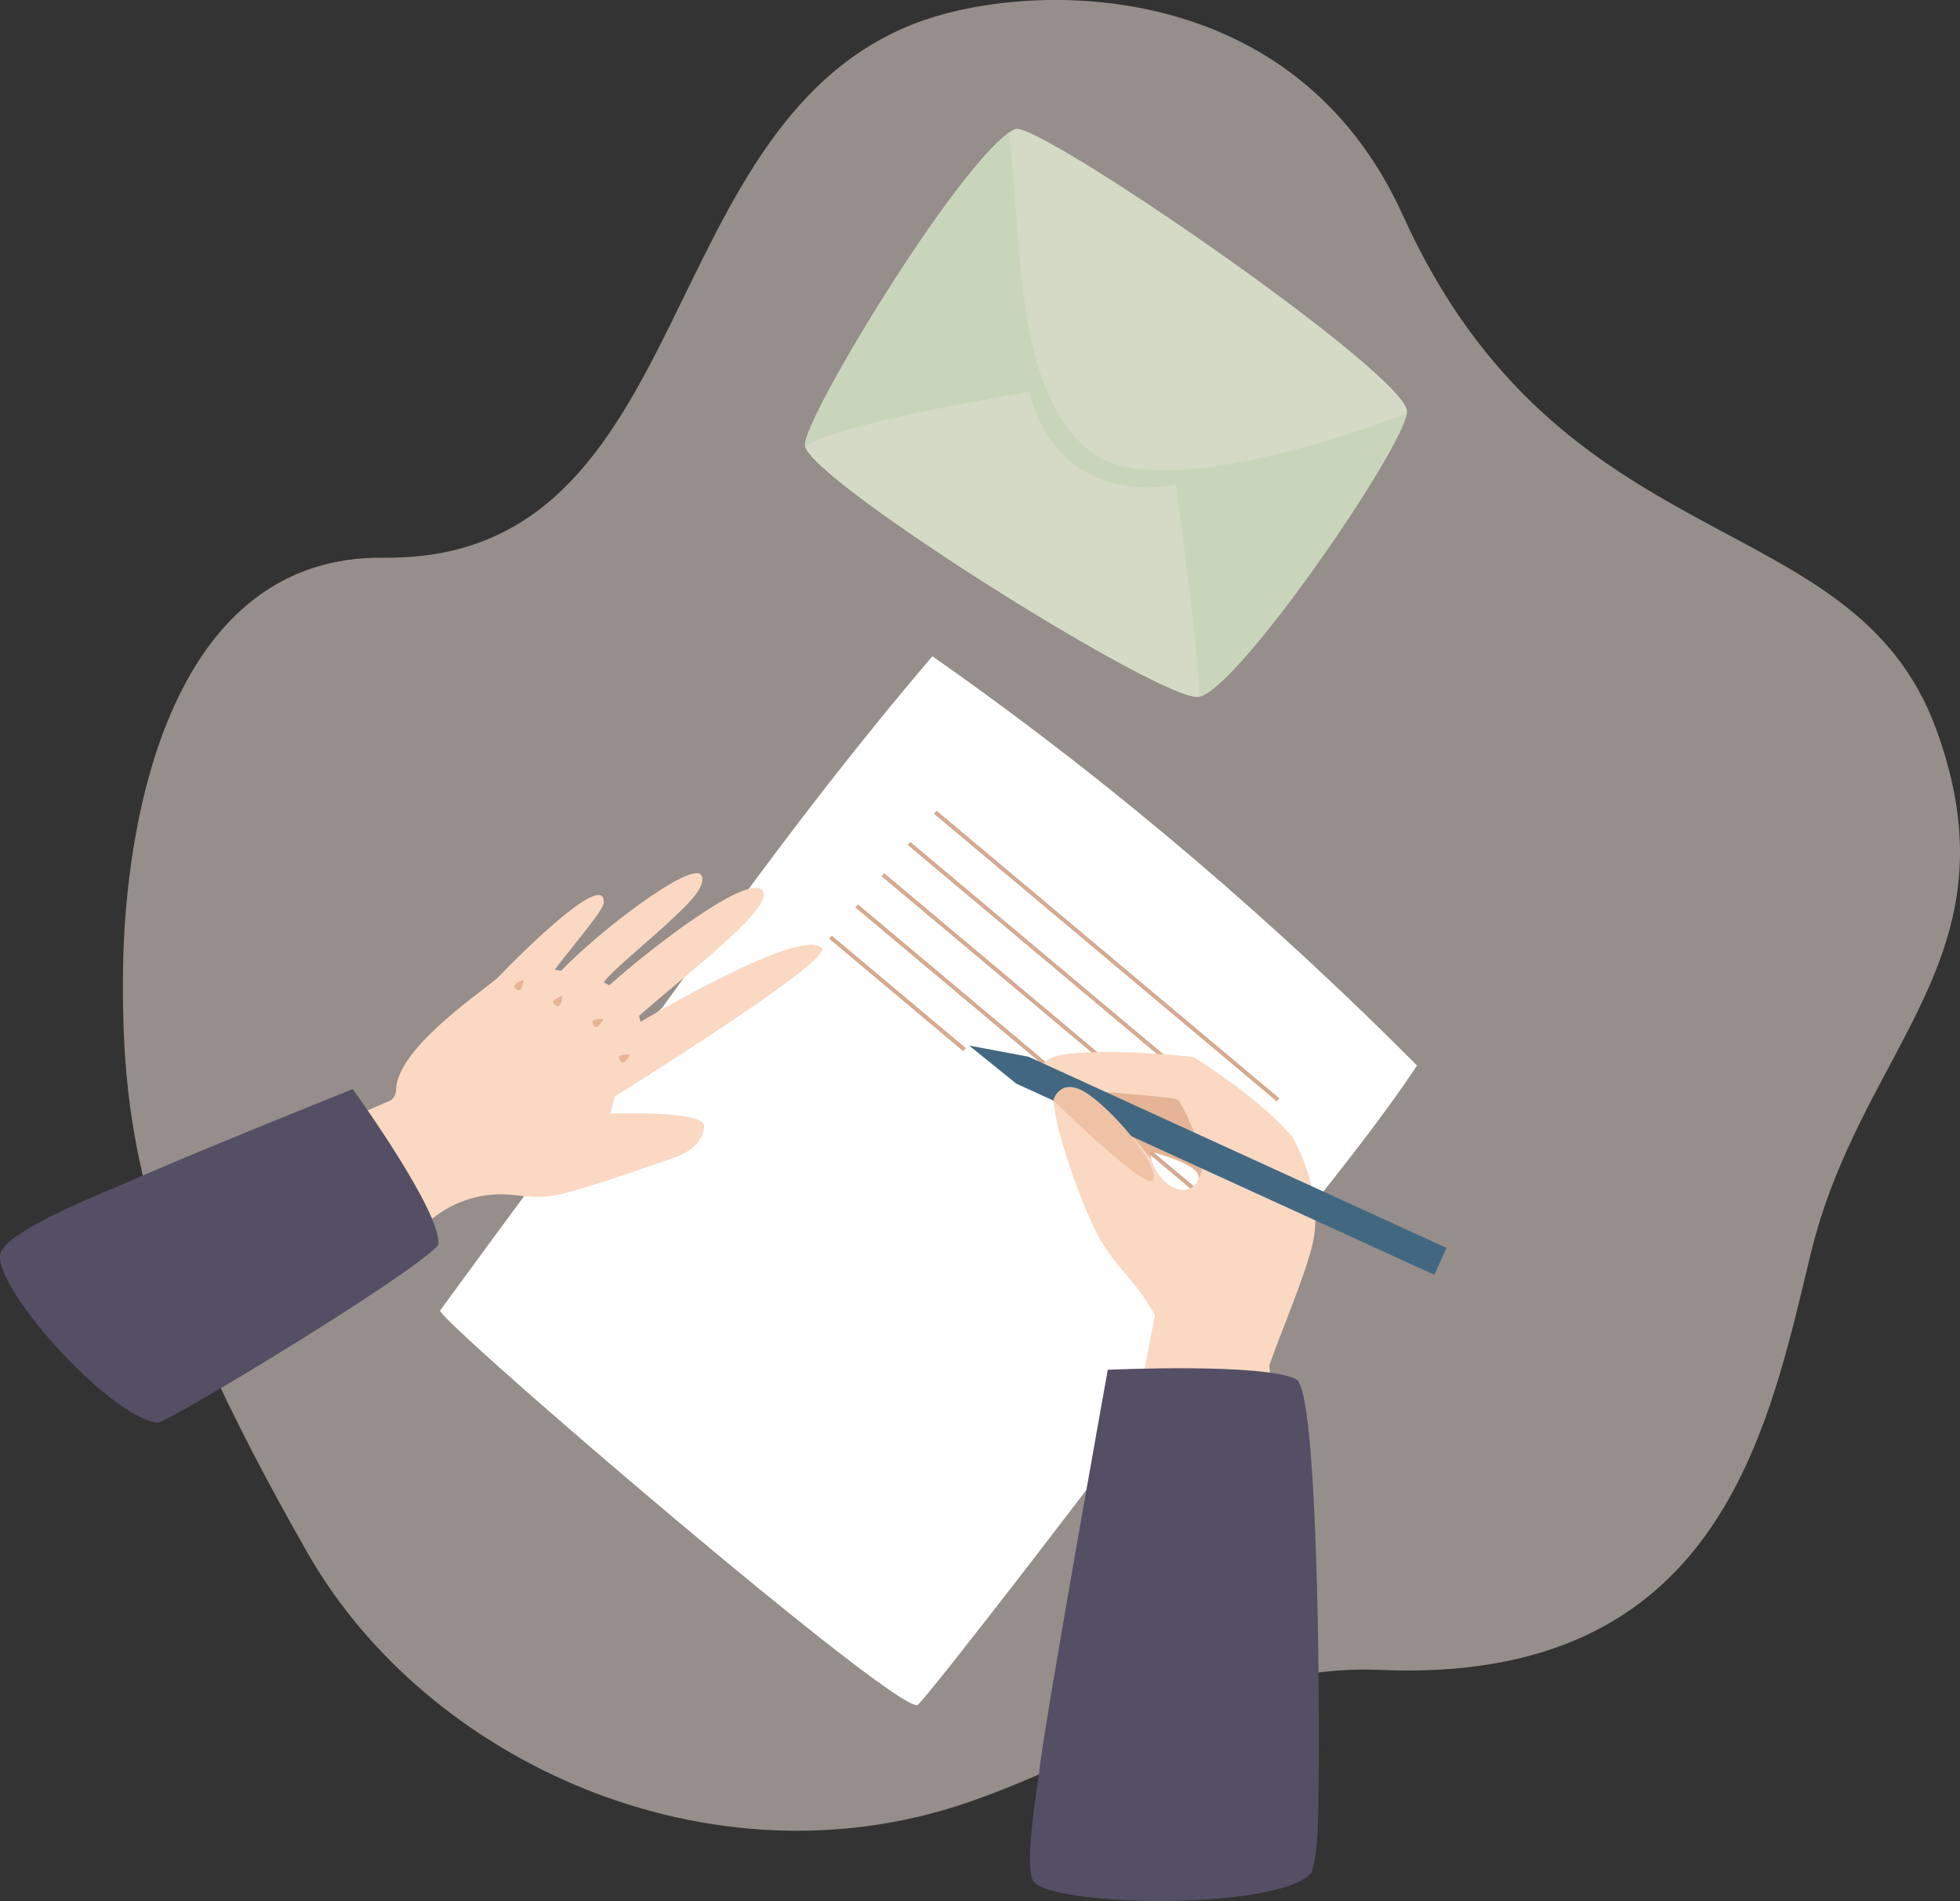
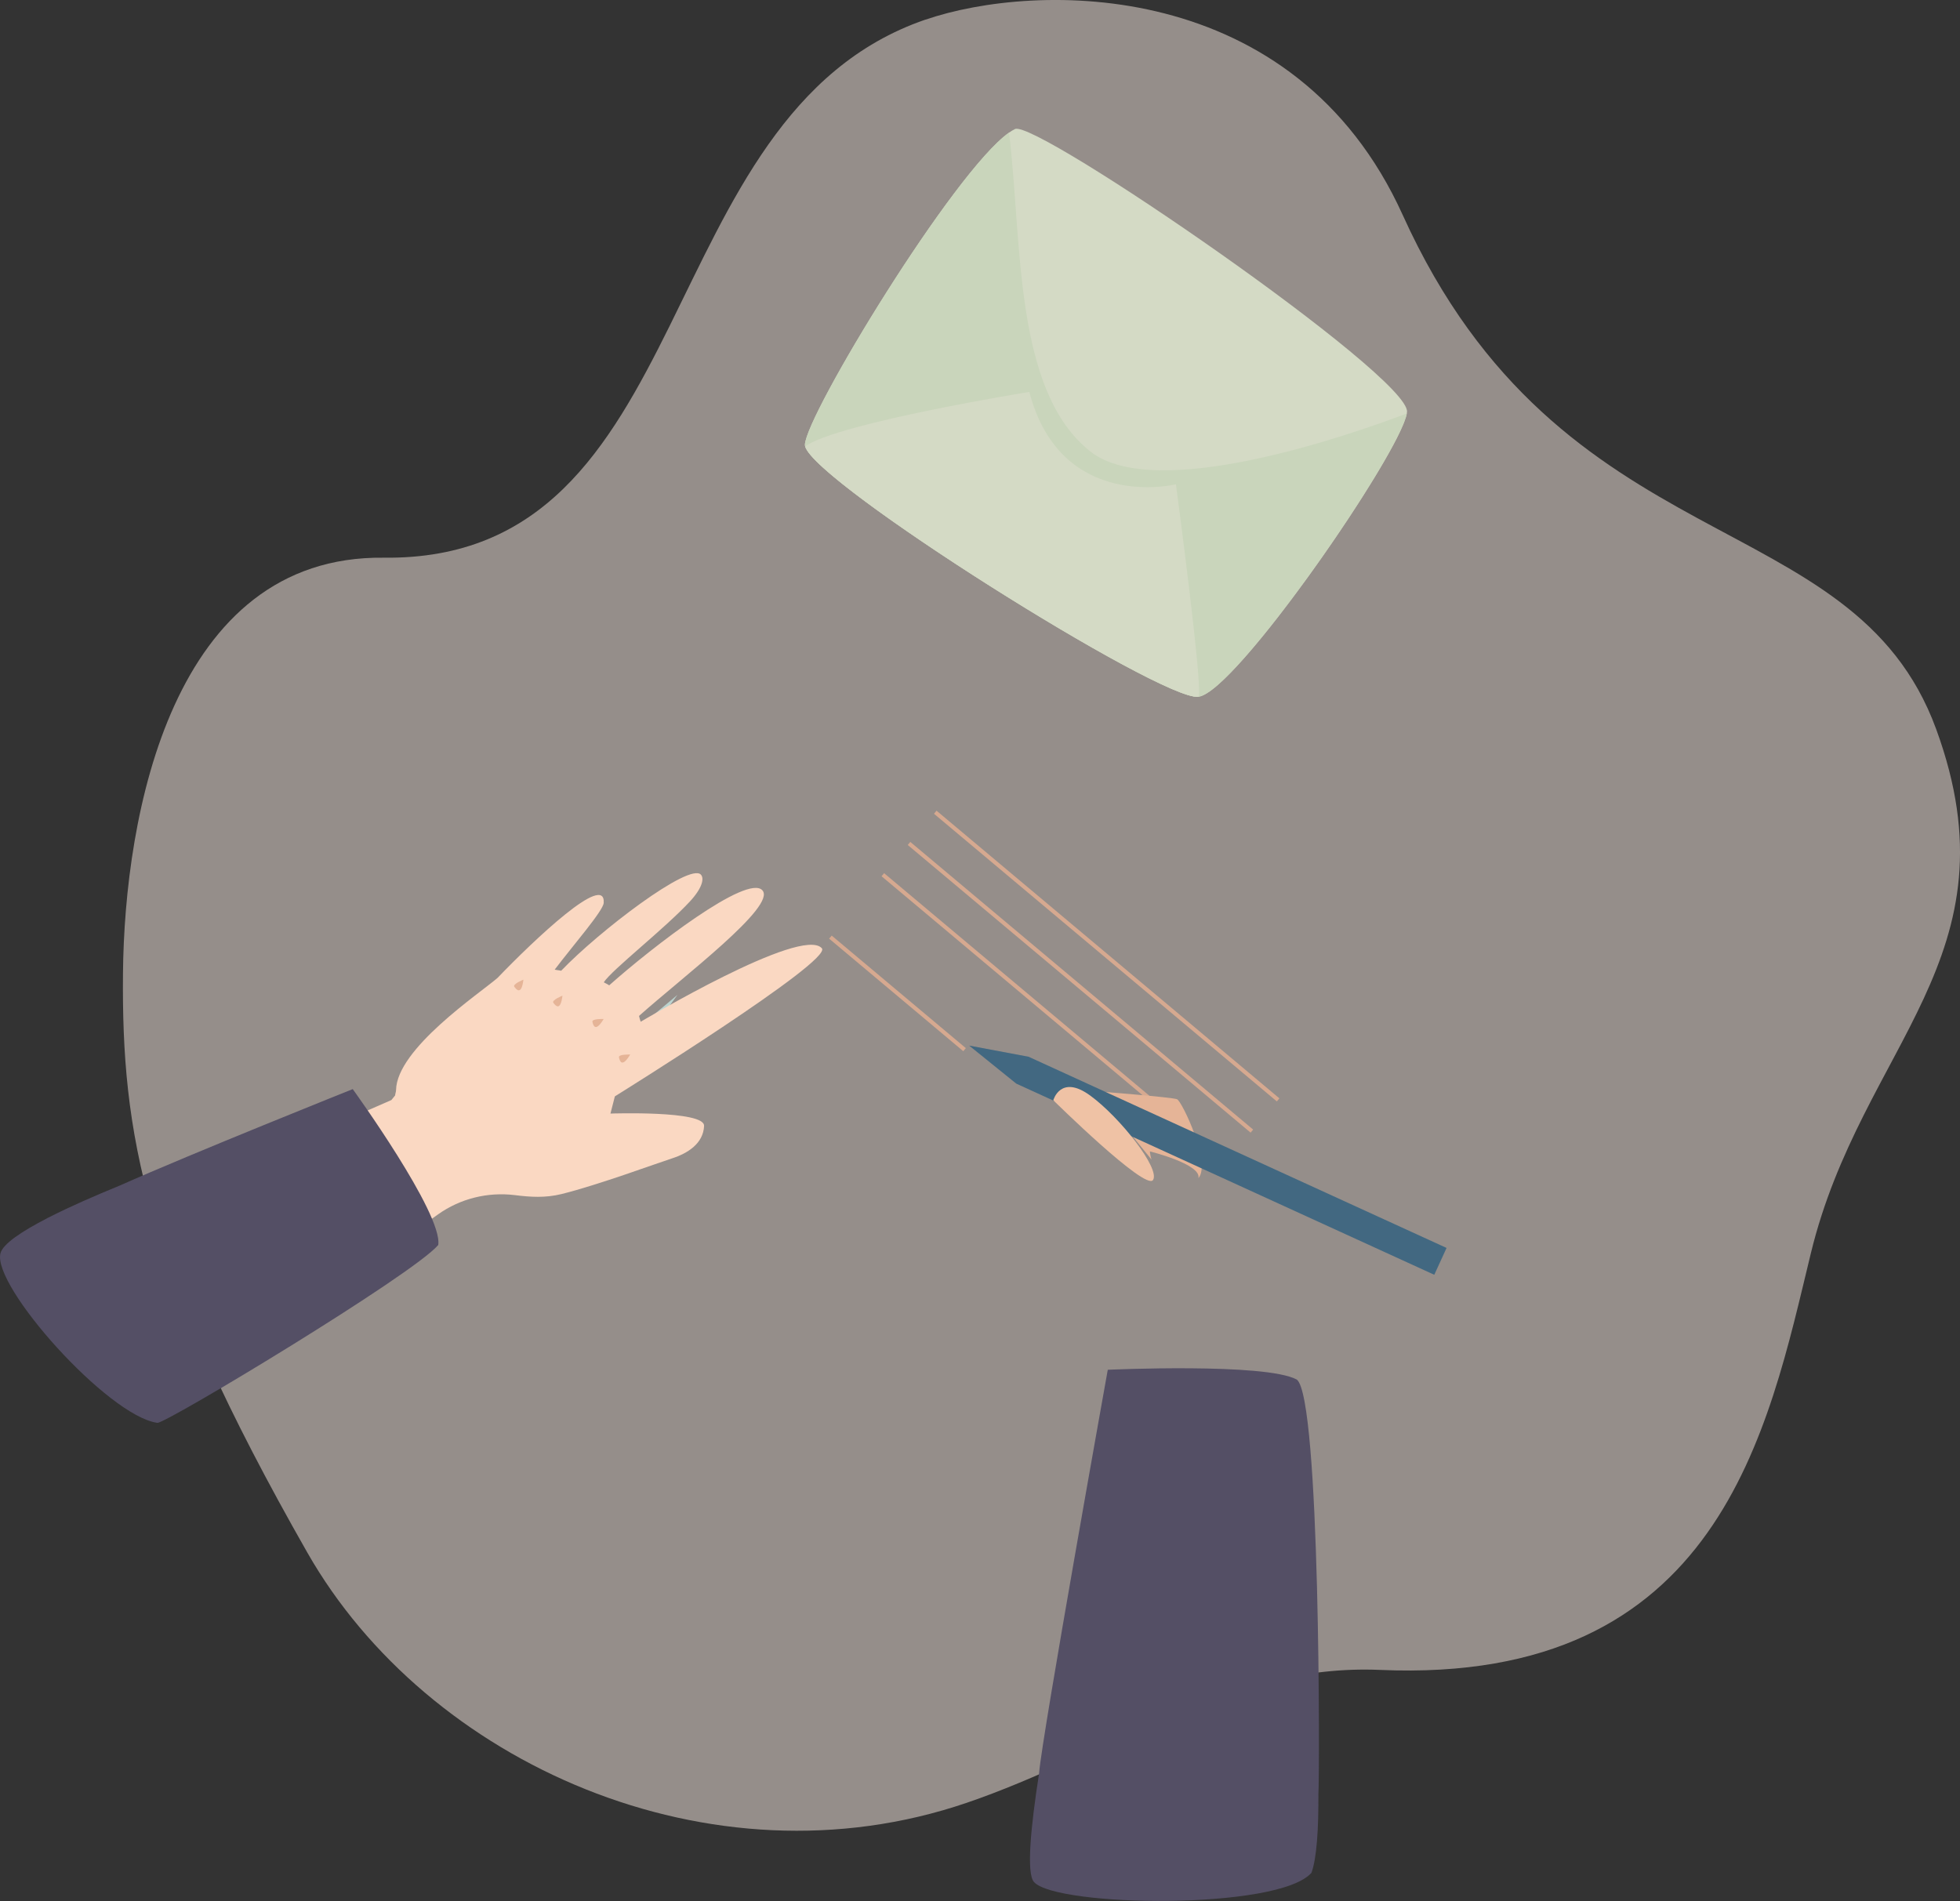
<svg xmlns="http://www.w3.org/2000/svg" id="_レイヤー_2" data-name="レイヤー 2" width="378.19" height="366.85" viewBox="0 0 378.19 366.85">
  <rect x="0" y="0" width="378.19" height="366.85" fill="#333333" stroke="none" />
  <defs>
    <style>
      .cls-1 {
        fill: #544f65;
      }

      .cls-2 {
        fill: #efc2a5;
      }

      .cls-3 {
        fill: #e5b497;
      }

      .cls-4 {
        fill: #426881;
      }

      .cls-5 {
        fill: #bbd3cf;
      }

      .cls-6 {
        fill: #fff;
      }

      .cls-7 {
        fill: #c9d5bb;
      }

      .cls-8 {
        fill: #fad8c2;
      }

      .cls-9 {
        fill: #d4dac5;
      }

      .cls-10 {
        fill: #f8ebe3;
        opacity: .5;
      }

      .cls-11 {
        fill: #d6a990;
      }
    </style>
  </defs>
  <g id="_レイヤー_1-2" data-name="レイヤー 1">
    <g>
      <path class="cls-10" d="M178.56,3.8c21.22-7.3,71.21-8.47,92.11,37.71,30.67,67.77,86.81,55.22,102.91,99.16,16.11,43.94-14.39,60.98-24.16,101.14-8.28,34.05-17.43,83.28-83.13,80.44-29.25-1.26-52.39,16.3-79.75,25.64-49.5,16.91-104.13-7.75-127.23-48.27-31.69-55.58-35.86-81.17-35.58-111.81.28-30.48,9.45-80.68,50.32-80.19,61.32.73,50.95-85.41,104.5-103.83Z" />
      <path class="cls-5" d="M122.1,199.31c2.37-2.11,5.45-4.66,8.62-7.33-1.51,2.09-3.03,4.18-4.54,6.28-2.28,1.3-3.73,2.16-3.76,2.17-.08-.25-.28-.92-.32-1.12Z" />
      <g>
-         <path class="cls-6" d="M184.47,320.01c1.05-1.33,2.19-2.79,3.4-4.34.57-.74,1.17-1.5,1.8-2.27,1.7-2.18,3.52-4.53,5.38-6.93h.01c8.18-10.57,17.37-22.58,23.44-30.72,13.31-17.86,41.42-49.63,54.92-70.14-25.65-25.78-56.96-53.39-93.51-78.97-29.01,34-48.86,64.03-72.95,96.32-6.9,9.26-15.19,20.57-22.03,29.91-.67.9,34.05,31.22,61.06,53.33,4.24,3.47,8.3,6.75,11.99,9.67,10.66,8.4,18.35,13.92,19.12,13.09.32-.15,3.17-3.65,7.37-8.93Z" />
        <g>
          <rect class="cls-11" x="170.36" y="184.11" width="86.36" height=".77" transform="translate(168.55 -94.1) rotate(40)" />
          <rect class="cls-11" x="165.3" y="190.14" width="86.36" height=".77" transform="translate(171.24 -89.44) rotate(40)" />
          <rect class="cls-11" x="160.25" y="196.17" width="86.36" height=".77" transform="translate(173.93 -84.78) rotate(40)" />
-           <rect class="cls-11" x="155.19" y="202.19" width="86.36" height=".77" transform="translate(176.62 -80.12) rotate(40)" />
          <rect class="cls-11" x="156.28" y="191.32" width="33.79" height=".77" transform="translate(163.74 -66.47) rotate(40)" />
        </g>
-         <path class="cls-8" d="M241.96,353.05c-.34-20.56,3.79-82.5,2.97-89.58,2.37-6.79,6.36-15.87,8.2-22.83,2.72-10.31-3.55-20.97-3.87-21.34-6.15-7.4-18.96-15.32-18.96-15.32,0,0-16.54-1.85-25.25-.46-4.7.75-5.61,3.84-1.78,4.71-1.33,7.02,5.8,24.55,7.88,28.79,3.79,7.72,7.57,9.22,11.69,16.79-5.97,30.86-11.76,61.73-17.32,92.67-1.79,9.94,36.6,17.13,36.45,6.58ZM225.13,228.34c-1.75-1.47-2.56-3.28-2.93-4.57h-.01c-.27-.93-.31-1.58-.31-1.58,0,0,10.06,2.48,9.36,5.18-.72,2.7-3.8,2.9-6.1.97Z" />
        <path class="cls-8" d="M135.85,217.26c.13-3-18.06-2.37-18.06-2.37l.85-3.32s42.1-26.15,39.94-28.58c-3.9-4.39-34.83,14.13-34.96,14.18-.08-.25-.28-.92-.32-1.12,8.59-7.65,26.6-21.21,23.8-24.25-2.92-3.17-21.14,10.86-29.56,18.35-.08-.13-1.02-.55-1.04-.59,1.62-2.47,11.66-10.25,16.63-15.61,2.37-2.56,2.8-4.43,2.11-5.17-2.24-2.38-19.67,10.93-26.96,18.55-.16-.06-1.09-.16-1.25-.22,3.7-4.87,9.36-11.35,9.46-12.88.39-5.96-13.33,7.03-20.51,14.5-3.48,3-19.41,13.64-19.56,21.62,0,.36-.16.68-.18,1.04-.24.3-.48.59-.72.89-11.46,4.99-34.49,15.16-47.39,22.03-3.3,8.36,7.66,21.37,19.58,25.89,4.45-3.3,22.66-15.8,36.82-25.86,4.3-3.06,9.6-4.36,14.84-3.71,2.96.37,5.85.57,9.02-.22,6.85-1.69,18.45-5.96,21.3-6.88,2.96-.95,6.02-2.83,6.17-6.27Z" />
        <path class="cls-1" d="M68.06,210.17s-30.79,12.31-44.93,18.6c-4.74,1.94-9.61,4.06-13.68,6.14-.1.05-.29.13-.32.15-.01,0-.02.02-.03.03-4.89,2.52-8.54,4.94-9.01,6.76-1.63,6.31,20.71,31.38,30.26,32.72,1.26.41,49.45-28.65,54.21-34.32.91-6.04-16.49-30.07-16.49-30.07Z" />
        <path class="cls-1" d="M254.4,345.99c.23-3.19.41-76.28-4.18-79.77-6.04-3.28-36.47-1.89-36.47-1.89,0,0-12.63,70.38-13.24,77.7,0,0,.01,0,.01.01-1.68,10.76-2.49,19.51-1,21.15,4.39,4.82,47.17,5.46,53.53-1.79,1.03-2.81,1.38-8.49,1.34-15.42Z" />
        <g>
          <path class="cls-9" d="M231.21,134.46c-7.23.8-76.16-42.55-75.9-48.65.25-5.84,28.71-52.68,39.39-60.22.41-.29.79-.52,1.15-.69,4.03-1.92,76.21,47.68,75.64,54.59,0,.09-.02.2-.04.3-1.39,7.86-33.08,53.89-40.23,54.67Z" />
          <path class="cls-7" d="M231.21,134.46c-7.11.78-73.95-41.16-75.85-48.33-.04-.12-.05-.23-.05-.32.25-5.84,28.71-52.68,39.39-60.22,2.56,20.89.83,49.89,15.74,61.57,12.53,9.82,49.74-3.09,61.01-7.37-1.16,6.59-23.6,39.97-35.05,51.08-2.21,2.15-4.03,3.47-5.19,3.59Z" />
          <path class="cls-9" d="M231.21,134.46c-7.11.78-73.95-41.16-75.85-48.33,6.47-4.56,43.25-10.5,43.25-10.5,6.11,23.28,28.29,17.83,28.29,17.83,0,0,5.47,40.87,4.31,40.99Z" />
        </g>
        <path class="cls-3" d="M231.23,227.37c.7-2.7-9.36-5.18-9.36-5.18,0,0,.04.65.31,1.57l-10.7-13.17s14.72,1.13,15.65,1.54c.93.39,6.66,12.41,4.09,15.24Z" />
        <polygon class="cls-4" points="196.09 209.11 187 201.77 198.46 203.92 279.12 240.82 276.75 246 196.09 209.11" />
        <path class="cls-2" d="M203.24,212.32s1.39-5.09,7.13-.9c5.74,4.19,13.55,14.12,12.11,16.29-1.44,2.17-19.24-15.39-19.24-15.39Z" />
        <path class="cls-3" d="M101,189.05s-2.14.85-1.76,1.37c.38.52,1.37,1.77,1.76-1.37Z" />
        <path class="cls-3" d="M108.53,192.14s-2.14.85-1.76,1.37c.38.52,1.37,1.77,1.76-1.37Z" />
        <path class="cls-3" d="M116.48,196.64s-2.31-.09-2.17.54c.13.63.54,2.17,2.17-.54Z" />
        <path class="cls-3" d="M121.6,203.5s-2.3-.09-2.17.54c.13.63.54,2.17,2.17-.54Z" />
      </g>
    </g>
  </g>
</svg>